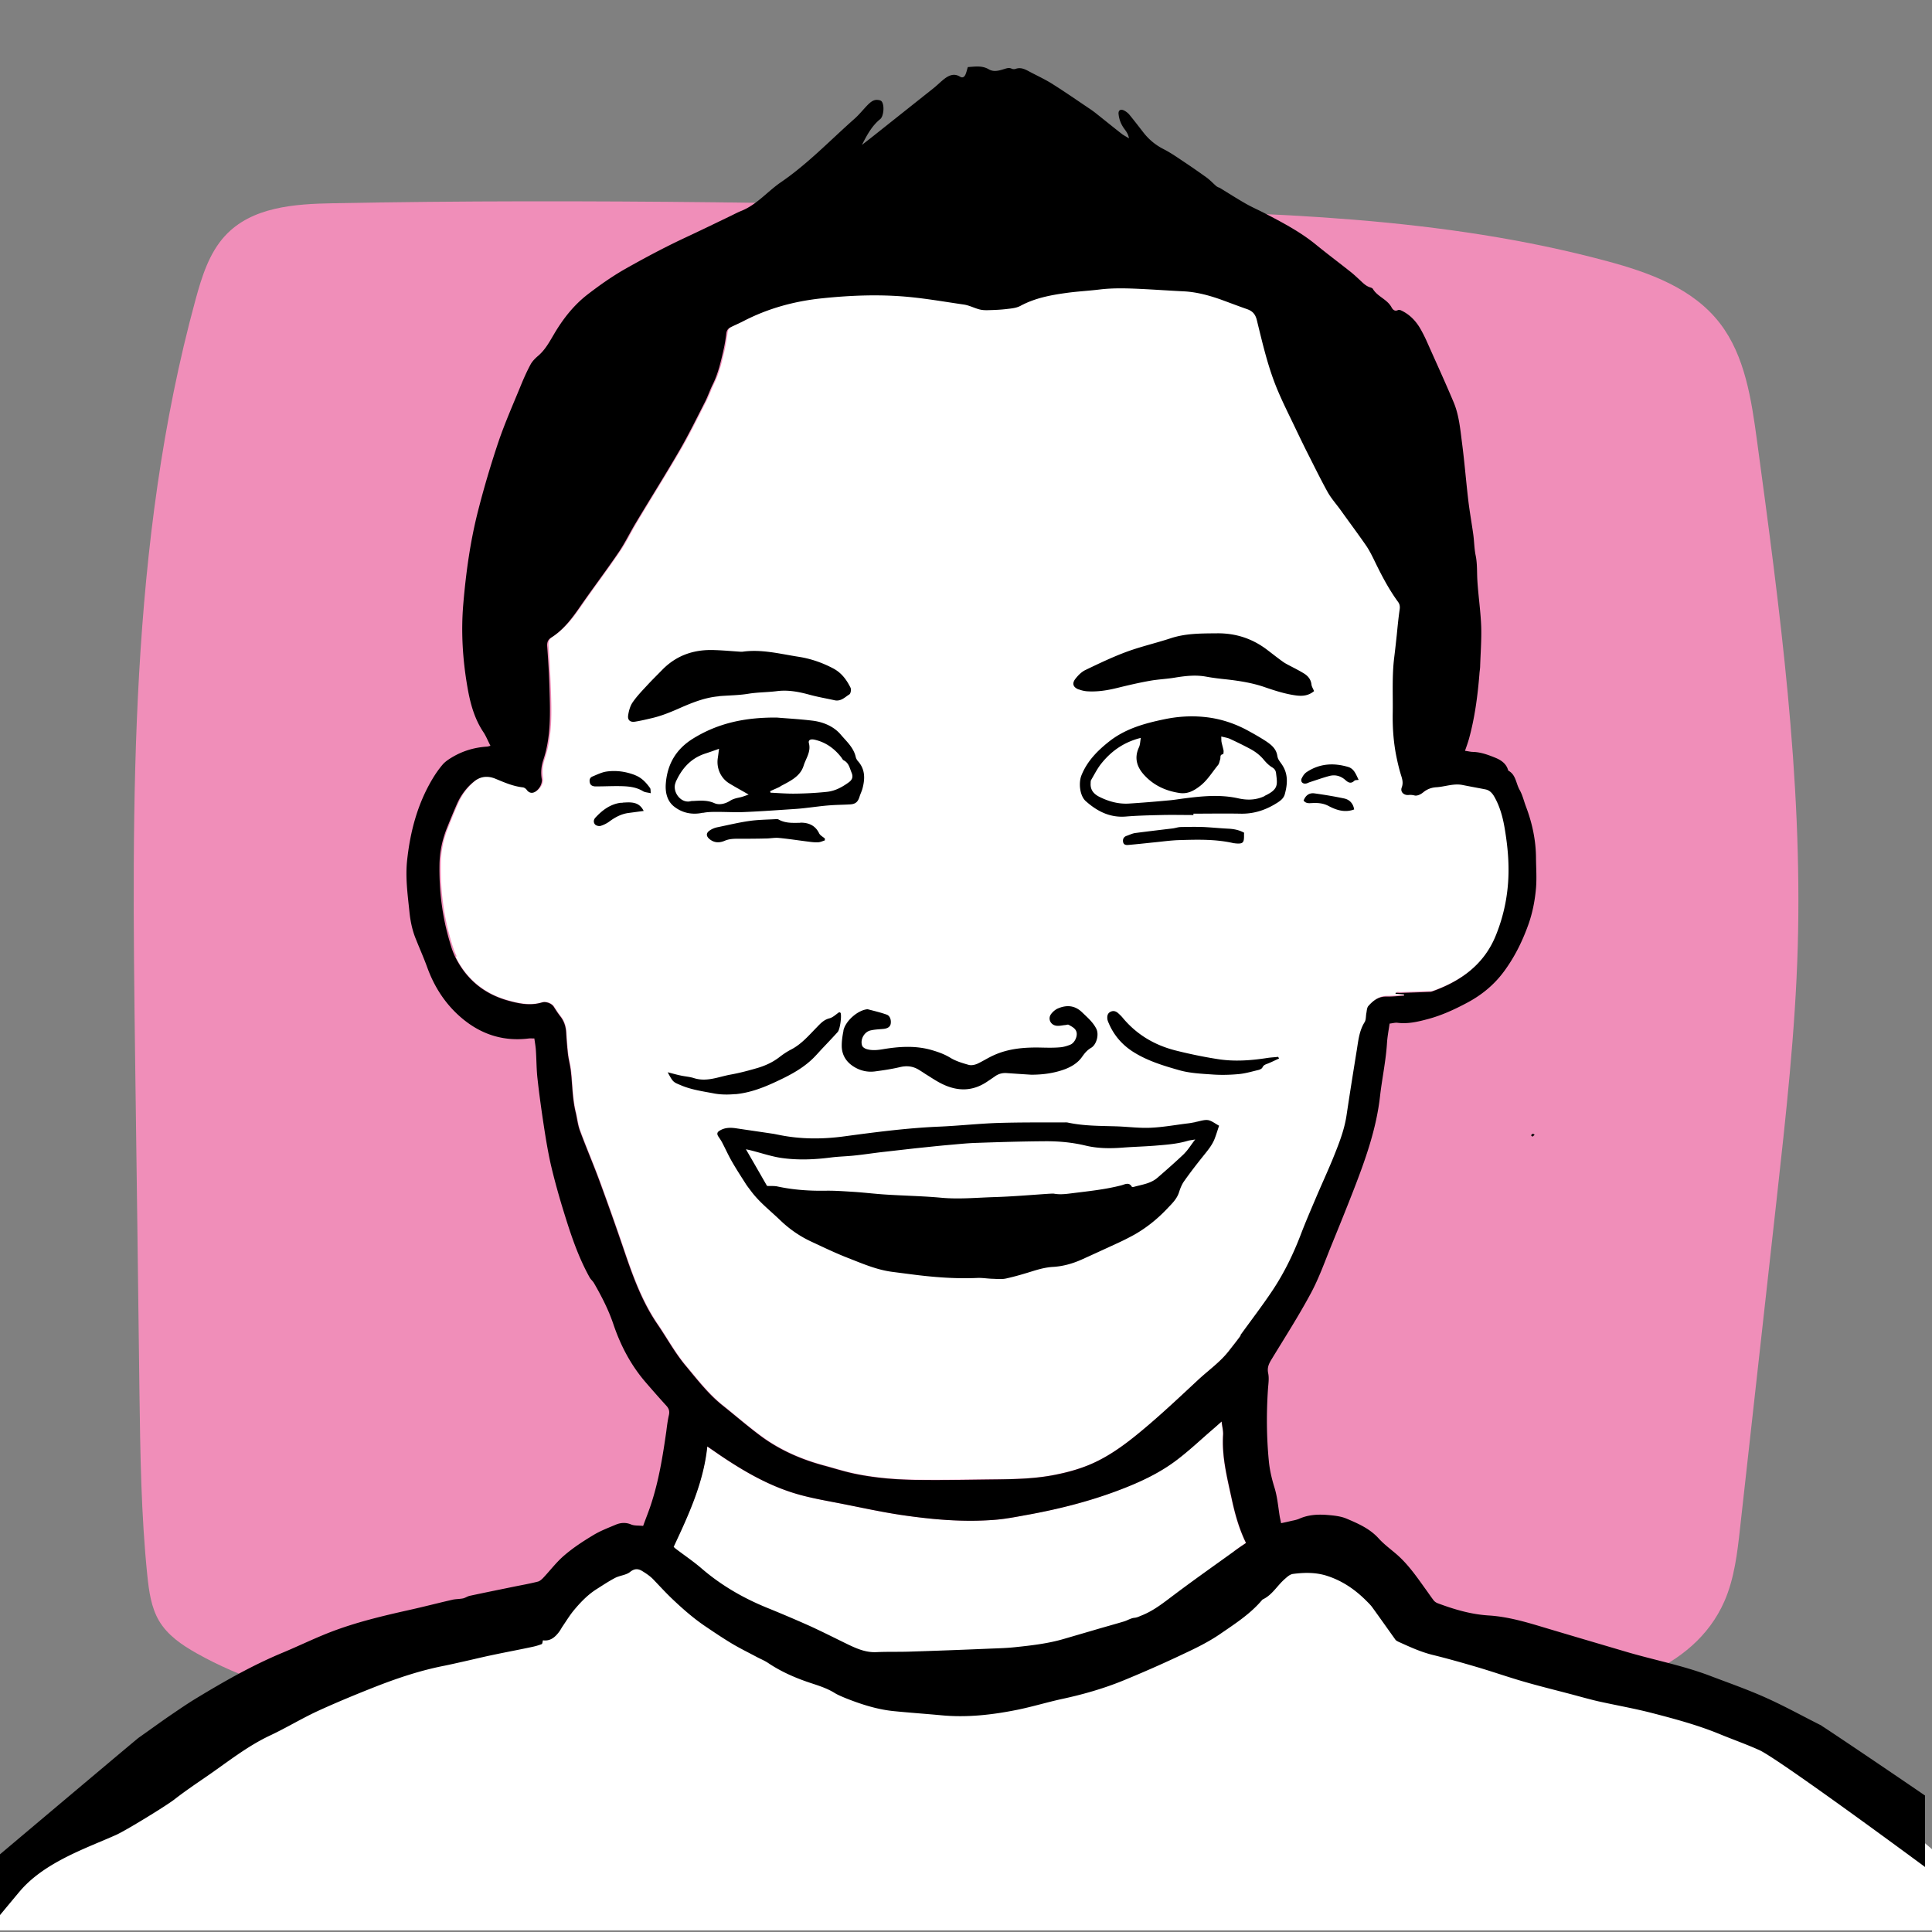
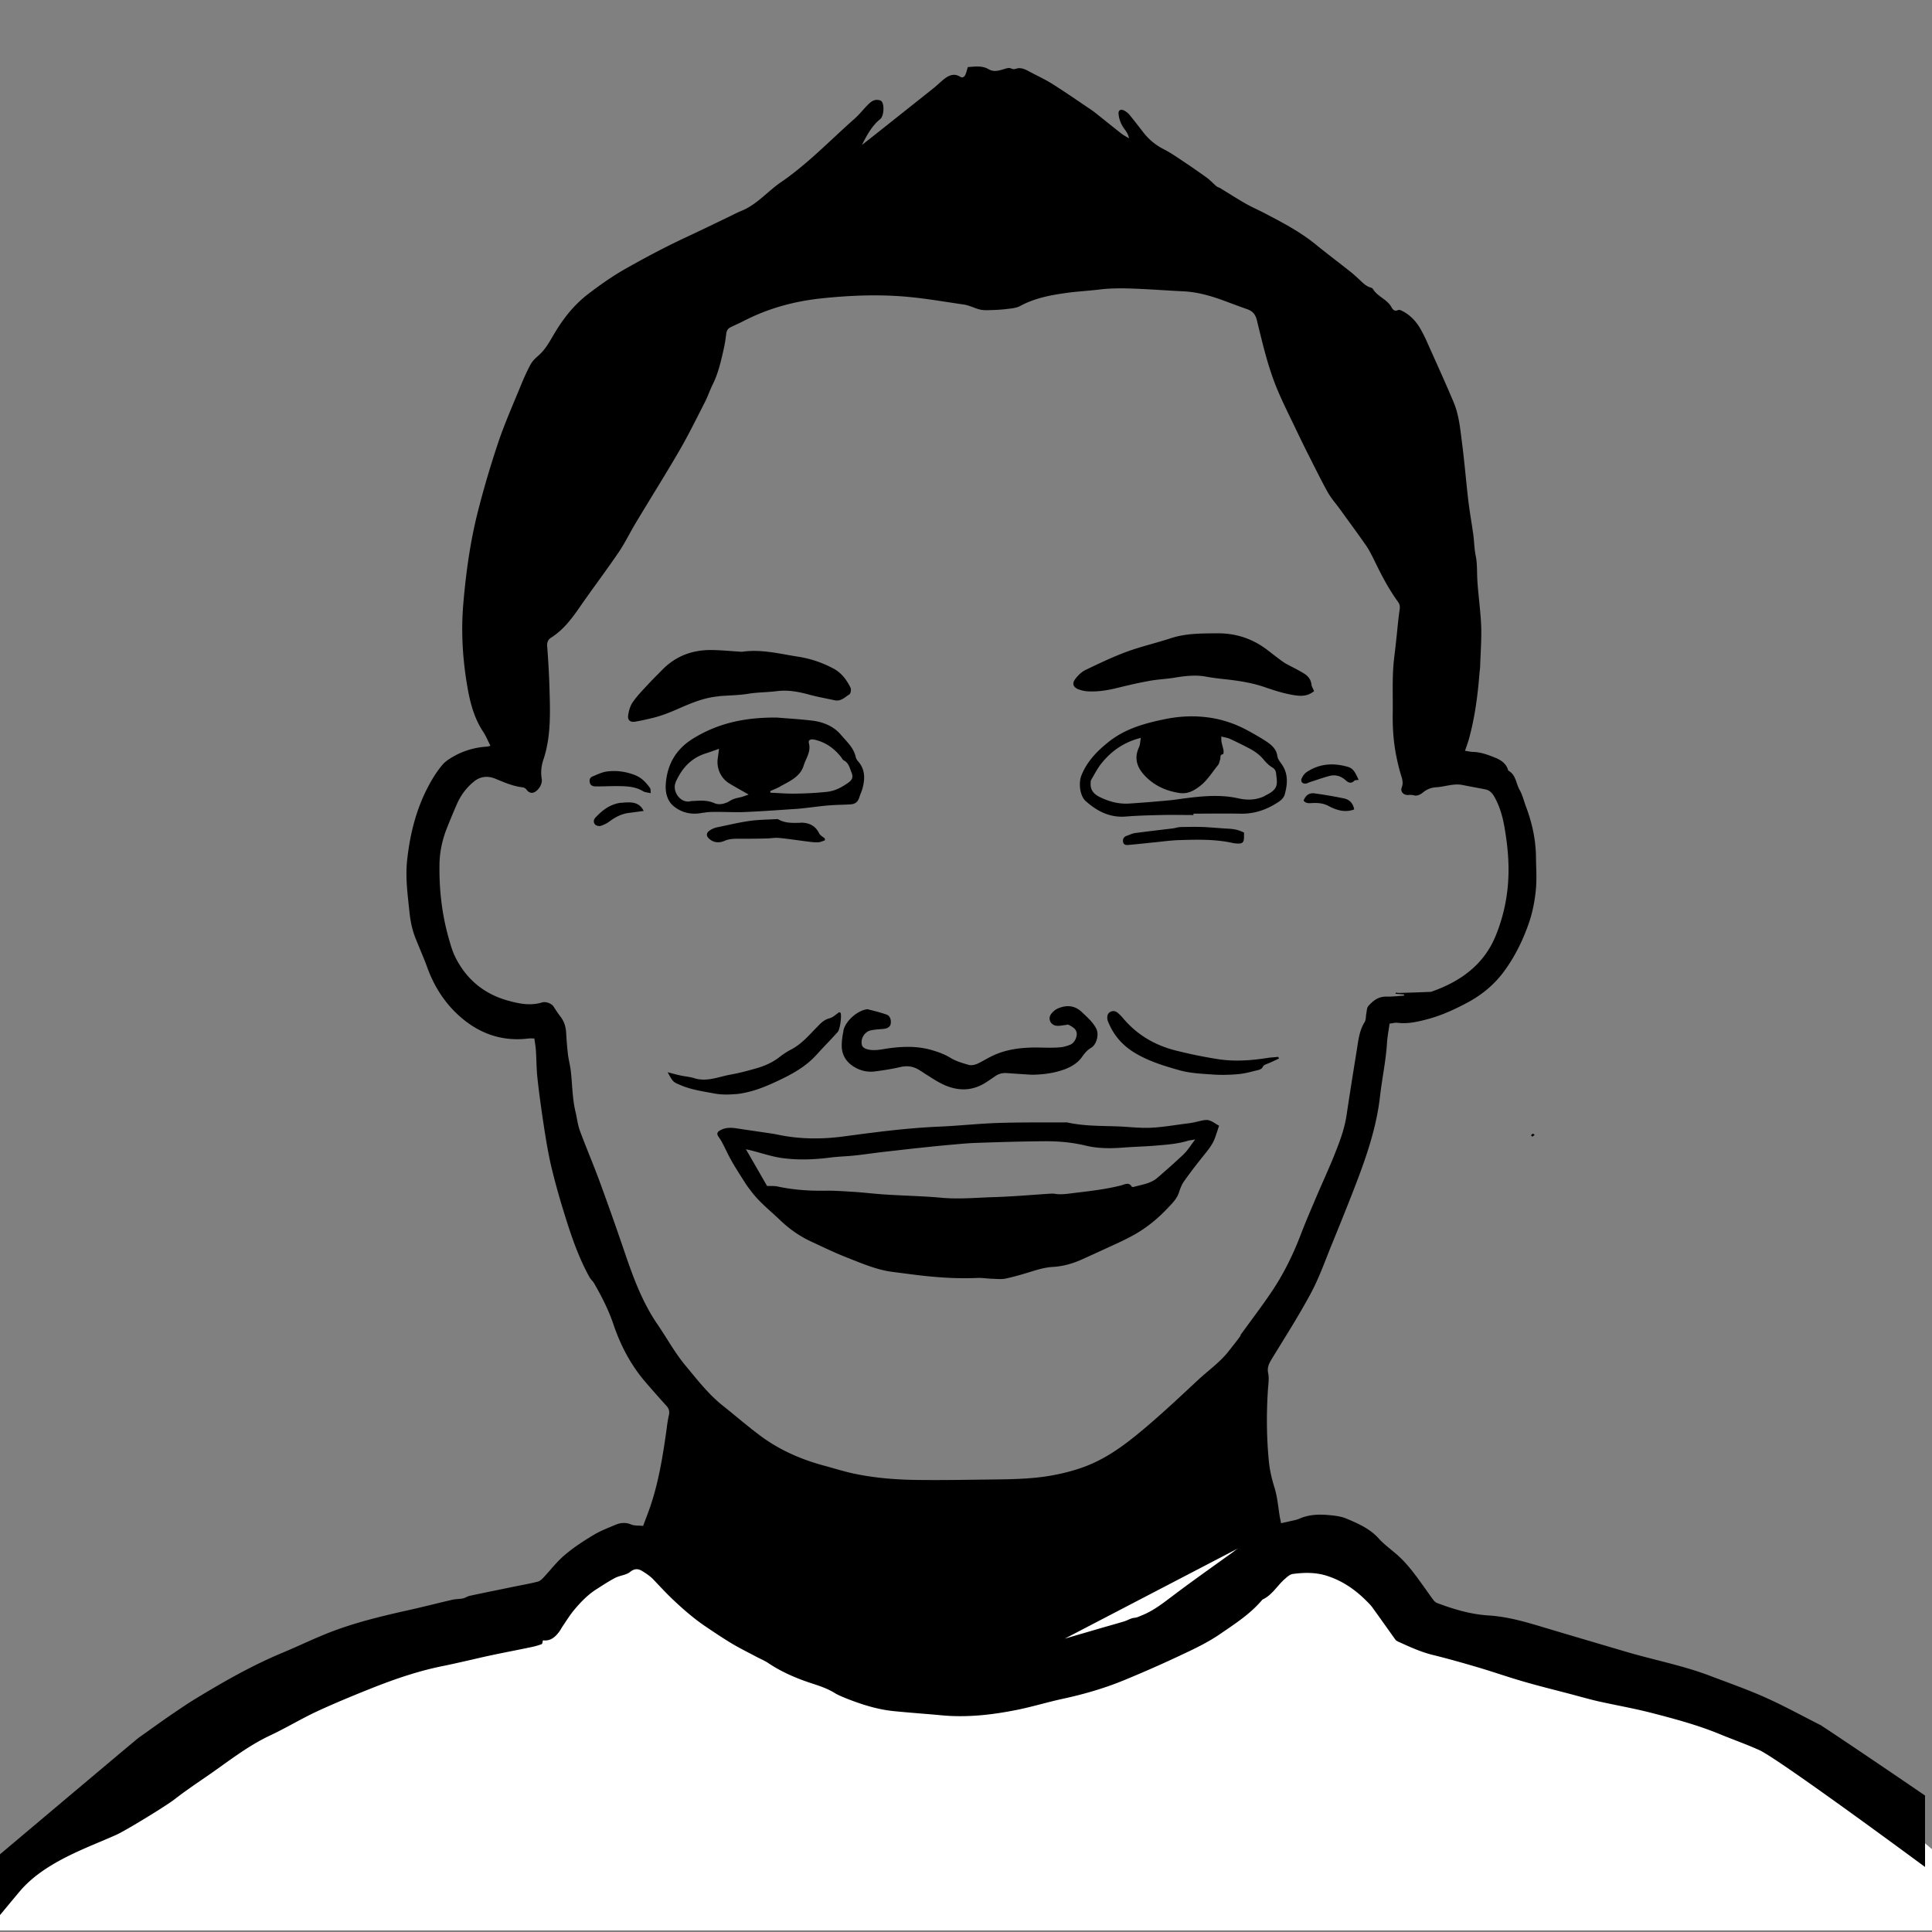
<svg xmlns="http://www.w3.org/2000/svg" viewBox="0 0 141.73 141.73">
  <rect x="0" y="0" width="141.73" height="141.73" fill="#808080" stroke="none" />
  <defs>
    <style>.cls-2{fill:#fff}</style>
  </defs>
-   <path id="Background" fill="#f08eb9" d="M112.59 124.94c5.4-.74 11.63-2.28 13.91-7.47.73-1.67.95-3.54 1.15-5.37.89-8.03 1.79-16.06 2.68-24.09.68-6.15 1.37-12.31 1.55-18.5.36-12.45-1.32-24.86-2.99-37.2-.41-3.02-.88-6.19-2.7-8.57-1.99-2.6-5.21-3.75-8.29-4.58-12.14-3.27-24.81-3.56-37.35-3.82-18.7-.4-37.41-.79-56.11-.43-2.83.05-5.98.26-7.94 2.4-1.16 1.26-1.7 3-2.16 4.69-4.88 17.89-4.67 36.8-4.43 55.4.11 8.23.22 16.46.32 24.7.06 4.51.12 9.02.58 13.5.12 1.14.28 2.31.85 3.29.63 1.07 1.68 1.78 2.74 2.38 6.67 3.76 14.5 4.35 22.06 4.74 10.76.55 21.54.85 32.32.63 8.51-.17 16.92.64 25.42.11 6.15-.39 12.28-.99 18.38-1.83z" />
  <g id="White">
-     <path d="M33.43 70.19c.8 1.63 2.1 2.7 3.85 3.19.82.23 1.65.4 2.51.14.3-.09.7.08.85.3.16.25.32.5.5.73.27.34.39.73.42 1.16.03.53.07 1.06.13 1.59.05.41.16.81.21 1.22.12 1.02.11 2.06.36 3.07.11.44.15.89.3 1.31.46 1.25.99 2.48 1.45 3.73.61 1.66 1.2 3.32 1.77 5 .65 1.92 1.33 3.81 2.48 5.5.69 1 1.26 2.08 2.05 3.02.86 1.02 1.67 2.09 2.72 2.93.96.77 1.89 1.59 2.89 2.31 1.37 1 2.92 1.67 4.57 2.11.71.19 1.41.42 2.12.57 1.62.35 3.27.47 4.93.48 1.89.02 3.77-.03 5.66-.04 1.42-.01 2.84-.05 4.24-.34.81-.16 1.63-.38 2.4-.69 1.7-.69 3.12-1.85 4.51-3.02 1.22-1.04 2.38-2.14 3.55-3.23.78-.72 1.66-1.34 2.32-2.2.28-.37.57-.73.85-1.11.8-1.1 1.64-2.19 2.39-3.33.85-1.28 1.52-2.66 2.07-4.1.34-.89.72-1.76 1.09-2.64.41-.97.85-1.92 1.25-2.89.43-1.03.84-2.07 1.01-3.19.24-1.62.5-3.23.76-4.84.11-.69.18-1.39.57-2.01.11-.18.08-.45.13-.68.04-.17.05-.39.15-.51.34-.38.72-.68 1.28-.68.44 0 .89-.05 1.33-.07v-.09c-.21-.02-.42-.03-.63-.05 0-.03.01-.05.02-.08.1 0 .19.02.29.02.77-.03 1.53-.06 2.3-.08 2.15-.76 3.9-2 4.77-4.18.65-1.64.96-3.37.91-5.14-.02-.9-.13-1.8-.28-2.69-.14-.82-.36-1.63-.79-2.36-.14-.24-.33-.42-.61-.48-.55-.11-1.11-.21-1.67-.32-.66-.13-1.29.12-1.93.16-.38.03-.71.14-1 .39-.16.13-.4.25-.58.22-.16-.03-.3-.05-.47-.04-.35.03-.62-.22-.5-.55.14-.37.02-.67-.08-1-.13-.43-.24-.87-.32-1.31-.21-1.05-.28-2.11-.26-3.19.02-1.35-.07-2.7.11-4.05.07-.56.13-1.12.19-1.68.07-.61.12-1.23.21-1.84.03-.22 0-.38-.13-.56-.72-.99-1.28-2.07-1.8-3.17-.16-.34-.35-.69-.57-1-.59-.85-1.2-1.68-1.81-2.52-.33-.46-.71-.89-.99-1.38-.54-.96-1.02-1.95-1.51-2.93-.27-.54-.54-1.07-.79-1.62-.45-.95-.93-1.89-1.34-2.86-.71-1.66-1.11-3.43-1.54-5.18-.11-.44-.32-.66-.71-.8-.66-.23-1.31-.49-1.97-.72-.88-.31-1.78-.55-2.73-.59-1-.05-2-.12-3-.17-1.05-.05-2.1-.1-3.15.04-.83.1-1.66.15-2.49.26-1.14.16-2.27.38-3.3.94-.29.16-.67.18-1.01.23-.41.05-.83.07-1.25.08-.25 0-.5.01-.73-.05-.39-.1-.75-.31-1.16-.36-1.32-.19-2.64-.42-3.96-.55-2.13-.21-4.26-.12-6.4.09-2.05.21-4 .74-5.83 1.69-.3.15-.6.28-.9.43-.19.09-.3.23-.33.46-.06.43-.13.86-.22 1.28-.19.83-.38 1.66-.76 2.43-.21.43-.37.9-.59 1.33-.6 1.17-1.18 2.36-1.84 3.5-1.05 1.8-2.16 3.57-3.23 5.36-.43.71-.79 1.48-1.26 2.16-.91 1.34-1.89 2.63-2.81 3.96-.6.87-1.23 1.71-2.13 2.29-.23.15-.32.34-.3.63.07 1.03.13 2.06.17 3.1.06 1.75.13 3.5-.44 5.21-.15.46-.21.93-.13 1.43.03.19-.04.44-.15.61-.31.46-.69.55-.96.18a.459.459 0 00-.28-.17c-.71-.08-1.35-.37-2-.63-.55-.23-1.11-.18-1.59.21-.54.44-.95.99-1.23 1.62-.27.59-.51 1.2-.75 1.8-.35.86-.53 1.75-.54 2.68-.03 1.92.2 3.8.75 5.64.11.38.23.77.41 1.13z" class="cls-2" />
    <path d="M122.43 124.83c-7.07-2.23-14.95-3.2-20.45-8.17-1.65-1.49-3.25-3.41-5.47-3.54-1.52-.09-2.95.71-4.47.81-.52.03-1.03-.02-1.54-.12a22.651 22.651 0 01.89-.62c-.53-1.08-.82-2.17-1.06-3.29-.33-1.53-.72-3.05-.62-4.64.02-.3-.06-.6-.11-.98-.27.24-.47.42-.67.59-.85.73-1.66 1.5-2.55 2.18-1.37 1.05-2.95 1.76-4.56 2.36-2.04.76-4.14 1.29-6.27 1.68-.85.16-1.71.34-2.57.4-2.32.18-4.64-.02-6.93-.36-1.43-.21-2.85-.53-4.28-.81-1.01-.2-2.04-.38-3.03-.64-2.17-.58-4.09-1.68-5.94-2.93-.3-.2-.59-.4-.93-.64-.24 2.34-1.1 4.41-2.06 6.49-1.4.25-2.77.63-4.05 1.26-1.81.9-3.36 2.26-5.11 3.27-2.2 1.27-4.69 1.96-7.12 2.7-4.4 1.35-8.72 2.96-12.89 4.89-7.32 3.39-14.26 7.81-19.9 13.63-.25.26-.52.53-.79.8v2.46h141.92v-5.83c-5.65-4.92-12.3-8.7-19.45-10.95z" class="cls-2" />
  </g>
  <g id="Black">
-     <path d="M133.65 126.6c-1.36-.68-2.69-1.42-4.07-2.04-1.35-.61-2.76-1.1-4.15-1.63-2.03-.77-4.18-1.17-6.25-1.79-1.93-.57-3.87-1.14-5.81-1.72-1.36-.41-2.72-.82-4.15-.91-1.31-.08-2.52-.44-3.73-.89a.71.71 0 01-.32-.22c-.22-.29-.42-.59-.64-.89-.63-.88-1.25-1.77-2.08-2.49-.44-.38-.92-.73-1.31-1.16-.65-.72-1.5-1.09-2.35-1.45-.42-.18-.91-.23-1.37-.27-.71-.06-1.42-.03-2.1.27-.18.08-.38.12-.58.16-.24.06-.48.11-.76.17-.03-.17-.08-.36-.11-.55-.11-.71-.17-1.42-.39-2.11-.19-.62-.34-1.26-.4-1.91-.17-1.76-.18-3.53-.06-5.3.03-.38.09-.78.01-1.14-.08-.41.05-.68.25-1.01.98-1.61 2-3.2 2.89-4.86.58-1.08 1-2.26 1.46-3.4.56-1.37 1.12-2.75 1.66-4.14.87-2.24 1.68-4.5 1.95-6.92.15-1.3.43-2.59.51-3.9.03-.46.12-.92.19-1.41.21-.02.4-.08.57-.06.78.1 1.53-.08 2.27-.28 1-.27 1.93-.7 2.85-1.19 1.07-.57 1.97-1.31 2.69-2.28.77-1.04 1.34-2.18 1.78-3.4.32-.88.5-1.8.58-2.73.06-.71.01-1.43 0-2.15 0-1.33-.27-2.6-.74-3.84-.15-.4-.25-.84-.46-1.21-.27-.47-.27-1.11-.82-1.41-.02-.01-.03-.06-.04-.09-.14-.43-.48-.67-.87-.84-.54-.22-1.08-.43-1.68-.45-.18 0-.36-.05-.6-.08.11-.31.21-.59.29-.87.43-1.56.64-3.16.77-4.77.01-.17.04-.33.05-.5.03-.99.11-1.98.08-2.97-.04-1.12-.21-2.24-.28-3.36-.04-.61 0-1.22-.12-1.83-.11-.51-.11-1.04-.18-1.56-.12-.87-.28-1.74-.38-2.62-.16-1.38-.27-2.76-.45-4.13-.13-1.01-.22-2.04-.62-2.98-.64-1.52-1.33-3.02-2-4.53-.14-.3-.29-.6-.46-.89-.34-.57-.79-1.02-1.39-1.3-.07-.03-.17-.05-.23-.02-.23.11-.37-.03-.46-.19-.32-.61-1.04-.79-1.38-1.37-.03-.05-.11-.08-.17-.1-.35-.1-.58-.36-.83-.59-.23-.21-.45-.42-.7-.61-.82-.65-1.66-1.28-2.47-1.94-1.16-.95-2.47-1.63-3.79-2.32-.46-.24-.93-.44-1.38-.7-.63-.36-1.24-.75-1.86-1.13-.04-.03-.09-.04-.14-.06-.06-.03-.12-.06-.16-.1-.24-.21-.45-.44-.7-.62-.53-.38-1.06-.75-1.6-1.11-.51-.34-1.02-.7-1.57-.98a4.32 4.32 0 01-1.42-1.16c-.36-.46-.71-.92-1.08-1.37-.1-.12-.25-.23-.39-.3-.26-.12-.43 0-.39.29.04.37.17.71.39 1.02.13.19.31.38.37.74-.22-.14-.36-.21-.49-.3-.59-.46-1.17-.93-1.76-1.4-.2-.16-.39-.31-.6-.45-.94-.63-1.87-1.28-2.83-1.88-.55-.34-1.15-.61-1.72-.92-.29-.15-.57-.27-.91-.15-.08.03-.21.03-.29-.01-.2-.1-.37-.03-.57.03-.36.11-.75.23-1.12.01-.5-.29-1.02-.19-1.53-.16-.07.21-.1.39-.18.56-.08.17-.21.26-.4.14-.41-.25-.77-.11-1.11.14-.29.22-.55.49-.84.72l-4.23 3.36c-.34.27-.67.53-1.01.79.36-.7.72-1.39 1.34-1.89.27-.22.33-1.08.09-1.32-.06-.06-.18-.08-.27-.09-.3-.03-.51.15-.7.33-.34.34-.64.73-1 1.05-1.79 1.58-3.44 3.32-5.42 4.67-.97.67-1.74 1.62-2.86 2.08-.28.11-.54.25-.81.38-1.14.55-2.27 1.1-3.41 1.63-1.49.7-2.95 1.48-4.38 2.29-.94.54-1.83 1.17-2.69 1.83-1.04.8-1.84 1.83-2.5 2.96-.33.56-.64 1.13-1.15 1.56-.21.18-.42.39-.55.63-.29.54-.54 1.11-.77 1.68-.54 1.31-1.11 2.61-1.57 3.95-.55 1.64-1.05 3.31-1.48 4.99-.59 2.27-.91 4.58-1.11 6.91-.18 2.07-.05 4.14.31 6.19.2 1.14.5 2.25 1.15 3.23.21.31.34.66.53 1.02-.12.03-.19.06-.25.06-.92.06-1.77.31-2.56.78-.25.15-.51.32-.7.54-.28.33-.53.69-.75 1.06-1.09 1.83-1.62 3.83-1.85 5.93-.14 1.26.03 2.5.16 3.75.07.72.21 1.42.49 2.09.27.68.57 1.35.82 2.04.47 1.3 1.17 2.44 2.16 3.39 1.48 1.41 3.23 2.09 5.3 1.83.11-.01.23 0 .4 0 .04.29.09.56.11.84.05.7.04 1.4.12 2.1.13 1.19.3 2.39.48 3.57.14.91.29 1.81.49 2.71.23.99.5 1.97.79 2.95.56 1.83 1.12 3.66 2.06 5.35.08.15.23.27.32.42.56.97 1.07 1.96 1.43 3.03.53 1.57 1.29 3.01 2.37 4.26.5.58 1.01 1.16 1.52 1.72.19.21.24.41.18.68-.09.39-.14.79-.19 1.19-.26 1.82-.55 3.63-1.13 5.38-.17.52-.38 1.03-.57 1.56-.33-.04-.64 0-.89-.11-.39-.16-.76-.13-1.12.02-.57.24-1.15.46-1.67.78-.73.44-1.45.91-2.09 1.46-.58.49-1.05 1.12-1.57 1.67-.11.11-.25.24-.4.27-.55.14-1.11.24-1.66.35-1.11.23-2.22.45-3.33.69-.17.04-.33.16-.5.19-.26.05-.53.04-.78.1-1.09.25-2.16.53-3.25.77-1.92.43-3.84.89-5.68 1.6-1.19.46-2.35 1.03-3.53 1.52-2.23.93-4.31 2.12-6.37 3.37-.64.39-1.26.82-1.88 1.24-.77.53-1.52 1.08-2.29 1.62-.09.06-5.78 4.85-10.43 8.77v4.55c.86-1.03 1.65-1.99 1.82-2.18 1.83-2.06 4.83-3.06 6.95-4.01.7-.31 3.69-2.14 4.29-2.61.72-.56 1.48-1.08 2.24-1.6 1.57-1.07 3.05-2.28 4.78-3.09 1.19-.56 2.32-1.25 3.51-1.8 1.42-.65 2.88-1.25 4.33-1.82 1.6-.62 3.23-1.16 4.92-1.49.49-.1.97-.21 1.46-.32.68-.15 1.36-.32 2.04-.46.98-.21 1.96-.39 2.94-.6.24-.05.49-.12.72-.21.05-.02.06-.17.09-.28.54.08.9-.23 1.2-.64.09-.12.16-.26.24-.38.28-.41.54-.84.86-1.22.47-.56.98-1.09 1.6-1.49.46-.29.92-.6 1.4-.85.35-.18.81-.2 1.1-.44.34-.27.61-.23.9-.05.29.18.59.38.82.63.45.47.88.94 1.35 1.39.8.76 1.62 1.48 2.54 2.09.59.4 1.19.8 1.8 1.17.6.36 1.23.67 1.85 1 .28.15.58.27.84.44.93.63 1.95 1.08 3.01 1.44.63.21 1.27.4 1.85.75.25.16.53.27.81.39 1.13.45 2.29.83 3.51.96 1.18.12 2.36.2 3.54.31 1.88.18 3.73-.03 5.57-.4 1.09-.22 2.17-.55 3.26-.79 1.54-.33 3.05-.76 4.5-1.35 1.51-.62 3.01-1.28 4.48-1.98.9-.42 1.81-.87 2.63-1.43 1.09-.75 2.22-1.47 3.09-2.5a.24.24 0 01.08-.06c.66-.32 1.02-.97 1.55-1.45.21-.18.4-.38.66-.41.85-.11 1.7-.12 2.53.16 1.12.37 2.05 1.02 2.87 1.85.13.13.26.26.37.4.58.8 1.15 1.61 1.73 2.42.04.06.13.1.2.14.82.37 1.63.75 2.52.97 1.1.27 2.19.58 3.28.9 1.15.34 2.29.74 3.44 1.07 1.07.31 2.16.58 3.23.86.73.19 1.45.4 2.18.57 1.3.29 2.62.52 3.91.85 1.7.44 3.39.89 5.02 1.56.97.4 1.97.75 2.92 1.18 1.06.48 7.42 5.08 12.15 8.57v-5.24c-3.68-2.52-7.49-5.07-7.61-5.13zm-42.81-13.02c-1.55 1.12-3.12 2.22-4.65 3.37-.79.59-1.54 1.21-2.47 1.57-.17.07-.3.14-.49.16-.26.02-.5.18-.75.26-.73.22-1.47.42-2.21.64l-2.16.63c-1.2.36-2.44.5-3.69.63-.66.07-1.33.08-2 .11-1.88.08-3.76.15-5.65.21-.83.03-1.67 0-2.5.04-.75.03-1.4-.25-2.05-.56-.93-.45-1.85-.92-2.79-1.35-1.05-.47-2.11-.92-3.17-1.35-1.74-.71-3.35-1.64-4.78-2.87-.6-.52-1.27-.97-1.9-1.45-.07-.05-.12-.11-.16-.14 1.11-2.38 2.19-4.7 2.47-7.37.34.23.64.44.93.64 1.85 1.25 3.77 2.35 5.94 2.93 1 .27 2.02.44 3.03.64 1.42.28 2.84.59 4.28.81 2.3.34 4.61.55 6.93.36.86-.07 1.72-.25 2.57-.4 2.14-.4 4.24-.93 6.27-1.68 1.62-.6 3.19-1.3 4.56-2.36.89-.68 1.7-1.45 2.55-2.18.2-.17.4-.35.67-.59.04.38.13.69.11.98-.1 1.59.29 3.11.62 4.64.24 1.11.53 2.2 1.06 3.29-.2.14-.39.26-.57.39zm.2-15.64c-.27.38-.56.74-.85 1.11-.65.86-1.54 1.47-2.32 2.2-1.17 1.09-2.34 2.19-3.55 3.23-1.38 1.18-2.8 2.33-4.51 3.02-.77.31-1.58.53-2.4.69-1.39.28-2.82.32-4.24.34-1.89.02-3.77.06-5.66.04-1.65-.01-3.3-.13-4.93-.48-.72-.16-1.42-.38-2.12-.57-1.64-.44-3.19-1.11-4.57-2.11-.99-.73-1.92-1.54-2.89-2.31-1.05-.84-1.86-1.9-2.72-2.93-.78-.94-1.36-2.01-2.05-3.02-1.16-1.69-1.83-3.59-2.48-5.5-.57-1.67-1.16-3.34-1.77-5-.46-1.25-.99-2.48-1.45-3.73-.15-.42-.2-.88-.3-1.31-.25-1.01-.24-2.05-.36-3.07-.05-.41-.16-.81-.21-1.22-.06-.53-.1-1.06-.13-1.59-.03-.43-.15-.81-.42-1.16-.18-.23-.34-.48-.5-.73-.15-.22-.55-.39-.85-.3-.86.26-1.69.09-2.51-.14-1.75-.49-3.04-1.56-3.85-3.19-.18-.36-.3-.74-.41-1.13-.55-1.84-.78-3.72-.75-5.64.01-.93.2-1.82.54-2.68.24-.6.49-1.21.75-1.8.28-.63.69-1.18 1.23-1.62.48-.4 1.04-.44 1.59-.21.65.27 1.29.55 2 .63.1.01.22.09.28.17.26.37.65.28.96-.18.11-.17.19-.42.15-.61-.08-.5-.03-.97.13-1.43.56-1.7.49-3.45.44-5.21-.03-1.03-.09-2.06-.17-3.1-.02-.29.07-.49.3-.63.91-.58 1.53-1.42 2.13-2.29.92-1.33 1.9-2.62 2.81-3.96.47-.69.83-1.45 1.26-2.16 1.07-1.79 2.19-3.56 3.23-5.36.66-1.14 1.24-2.33 1.84-3.5.22-.43.37-.89.59-1.33.38-.77.57-1.6.76-2.43.1-.42.17-.85.22-1.28.03-.23.14-.37.33-.46.3-.15.61-.28.9-.43 1.83-.95 3.77-1.48 5.83-1.69 2.13-.22 4.27-.3 6.4-.09 1.33.13 2.64.36 3.96.55.41.06.77.26 1.16.36.23.06.49.06.73.05.42-.01.83-.03 1.25-.08.34-.04.72-.07 1.01-.23 1.04-.56 2.16-.78 3.3-.94.83-.12 1.66-.16 2.49-.26 1.05-.13 2.1-.09 3.15-.04 1 .05 2 .12 3 .17.94.04 1.84.28 2.73.59.66.24 1.31.49 1.97.72.39.14.6.36.71.8.43 1.75.83 3.51 1.54 5.18.41.97.89 1.91 1.34 2.86.26.54.52 1.08.79 1.62.5.98.98 1.97 1.51 2.93.27.49.66.92.99 1.38.6.84 1.22 1.67 1.81 2.52.22.31.4.66.57 1 .53 1.1 1.08 2.18 1.8 3.17.13.17.16.34.13.56-.09.61-.15 1.23-.21 1.84-.06.56-.12 1.12-.19 1.68-.17 1.35-.09 2.7-.11 4.05-.02 1.07.05 2.13.26 3.19.09.44.19.88.32 1.31.1.33.22.62.08 1-.12.32.15.58.5.55.16-.02.31 0 .47.04.18.03.43-.09.58-.22.3-.25.63-.37 1-.39.64-.04 1.27-.3 1.93-.16.55.11 1.11.21 1.67.32.28.06.46.24.61.48.43.73.65 1.54.79 2.36.15.89.26 1.79.28 2.69.05 1.77-.25 3.5-.91 5.14-.87 2.19-2.62 3.43-4.77 4.18-.77.03-1.53.06-2.3.08-.1 0-.19-.01-.29-.02 0 .03-.01.05-.02.08.21.02.42.03.63.05v.09c-.44.03-.89.08-1.33.07-.56 0-.94.3-1.28.68-.11.12-.12.33-.15.51-.05.23-.02.5-.13.68-.39.62-.46 1.32-.57 2.01-.26 1.61-.52 3.23-.76 4.84-.17 1.12-.59 2.15-1.01 3.19-.4.97-.84 1.92-1.25 2.89-.37.87-.75 1.75-1.09 2.64-.55 1.44-1.22 2.82-2.07 4.1-.76 1.14-1.59 2.22-2.39 3.33z" />
+     <path d="M133.65 126.6c-1.36-.68-2.69-1.42-4.07-2.04-1.35-.61-2.76-1.1-4.15-1.63-2.03-.77-4.18-1.17-6.25-1.79-1.93-.57-3.87-1.14-5.81-1.72-1.36-.41-2.72-.82-4.15-.91-1.31-.08-2.52-.44-3.73-.89a.71.71 0 01-.32-.22c-.22-.29-.42-.59-.64-.89-.63-.88-1.25-1.77-2.08-2.49-.44-.38-.92-.73-1.31-1.16-.65-.72-1.5-1.09-2.35-1.45-.42-.18-.91-.23-1.37-.27-.71-.06-1.42-.03-2.1.27-.18.08-.38.12-.58.16-.24.06-.48.11-.76.17-.03-.17-.08-.36-.11-.55-.11-.71-.17-1.42-.39-2.11-.19-.62-.34-1.26-.4-1.91-.17-1.76-.18-3.53-.06-5.3.03-.38.09-.78.01-1.14-.08-.41.05-.68.25-1.01.98-1.61 2-3.2 2.89-4.86.58-1.08 1-2.26 1.46-3.4.56-1.37 1.12-2.75 1.66-4.14.87-2.24 1.68-4.5 1.95-6.92.15-1.3.43-2.59.51-3.9.03-.46.12-.92.19-1.41.21-.02.4-.08.57-.06.78.1 1.53-.08 2.27-.28 1-.27 1.93-.7 2.85-1.19 1.07-.57 1.97-1.31 2.69-2.28.77-1.04 1.34-2.18 1.78-3.4.32-.88.5-1.8.58-2.73.06-.71.01-1.43 0-2.15 0-1.33-.27-2.6-.74-3.84-.15-.4-.25-.84-.46-1.21-.27-.47-.27-1.11-.82-1.41-.02-.01-.03-.06-.04-.09-.14-.43-.48-.67-.87-.84-.54-.22-1.08-.43-1.68-.45-.18 0-.36-.05-.6-.08.11-.31.21-.59.29-.87.43-1.56.64-3.16.77-4.77.01-.17.04-.33.05-.5.03-.99.11-1.98.08-2.97-.04-1.12-.21-2.24-.28-3.36-.04-.61 0-1.22-.12-1.83-.11-.51-.11-1.04-.18-1.56-.12-.87-.28-1.74-.38-2.62-.16-1.38-.27-2.76-.45-4.13-.13-1.01-.22-2.04-.62-2.98-.64-1.52-1.33-3.02-2-4.53-.14-.3-.29-.6-.46-.89-.34-.57-.79-1.02-1.39-1.3-.07-.03-.17-.05-.23-.02-.23.11-.37-.03-.46-.19-.32-.61-1.04-.79-1.38-1.37-.03-.05-.11-.08-.17-.1-.35-.1-.58-.36-.83-.59-.23-.21-.45-.42-.7-.61-.82-.65-1.66-1.28-2.47-1.94-1.16-.95-2.47-1.63-3.79-2.32-.46-.24-.93-.44-1.38-.7-.63-.36-1.24-.75-1.86-1.13-.04-.03-.09-.04-.14-.06-.06-.03-.12-.06-.16-.1-.24-.21-.45-.44-.7-.62-.53-.38-1.06-.75-1.6-1.11-.51-.34-1.02-.7-1.57-.98a4.32 4.32 0 01-1.42-1.16c-.36-.46-.71-.92-1.08-1.37-.1-.12-.25-.23-.39-.3-.26-.12-.43 0-.39.29.04.37.17.71.39 1.02.13.19.31.38.37.74-.22-.14-.36-.21-.49-.3-.59-.46-1.17-.93-1.76-1.4-.2-.16-.39-.31-.6-.45-.94-.63-1.87-1.28-2.83-1.88-.55-.34-1.15-.61-1.72-.92-.29-.15-.57-.27-.91-.15-.08.03-.21.03-.29-.01-.2-.1-.37-.03-.57.03-.36.11-.75.23-1.12.01-.5-.29-1.02-.19-1.53-.16-.07.21-.1.39-.18.56-.08.17-.21.26-.4.14-.41-.25-.77-.11-1.11.14-.29.22-.55.49-.84.72l-4.23 3.36c-.34.27-.67.53-1.01.79.36-.7.72-1.39 1.34-1.89.27-.22.33-1.08.09-1.32-.06-.06-.18-.08-.27-.09-.3-.03-.51.15-.7.33-.34.34-.64.73-1 1.05-1.79 1.58-3.44 3.32-5.42 4.67-.97.67-1.74 1.62-2.86 2.08-.28.11-.54.25-.81.38-1.14.55-2.27 1.1-3.41 1.63-1.49.7-2.95 1.48-4.38 2.29-.94.54-1.83 1.17-2.69 1.83-1.04.8-1.84 1.83-2.5 2.96-.33.56-.64 1.13-1.15 1.56-.21.18-.42.39-.55.63-.29.54-.54 1.11-.77 1.68-.54 1.31-1.11 2.61-1.57 3.95-.55 1.64-1.05 3.31-1.48 4.99-.59 2.27-.91 4.58-1.11 6.91-.18 2.07-.05 4.14.31 6.19.2 1.14.5 2.25 1.15 3.23.21.31.34.66.53 1.02-.12.03-.19.06-.25.06-.92.06-1.77.31-2.56.78-.25.15-.51.32-.7.54-.28.33-.53.69-.75 1.06-1.09 1.83-1.62 3.83-1.85 5.93-.14 1.26.03 2.5.16 3.75.07.72.21 1.42.49 2.09.27.68.57 1.35.82 2.04.47 1.3 1.17 2.44 2.16 3.39 1.48 1.41 3.23 2.09 5.3 1.83.11-.01.23 0 .4 0 .04.29.09.56.11.84.05.7.04 1.4.12 2.1.13 1.19.3 2.39.48 3.57.14.91.29 1.81.49 2.71.23.99.5 1.97.79 2.95.56 1.83 1.12 3.66 2.06 5.35.08.15.23.27.32.42.56.97 1.07 1.96 1.43 3.03.53 1.57 1.29 3.01 2.37 4.26.5.58 1.01 1.16 1.52 1.72.19.21.24.41.18.68-.09.39-.14.79-.19 1.19-.26 1.82-.55 3.63-1.13 5.38-.17.52-.38 1.03-.57 1.56-.33-.04-.64 0-.89-.11-.39-.16-.76-.13-1.12.02-.57.24-1.15.46-1.67.78-.73.44-1.45.91-2.09 1.46-.58.49-1.05 1.12-1.57 1.67-.11.11-.25.24-.4.27-.55.14-1.11.24-1.66.35-1.11.23-2.22.45-3.33.69-.17.04-.33.16-.5.19-.26.05-.53.04-.78.1-1.09.25-2.16.53-3.25.77-1.92.43-3.84.89-5.68 1.6-1.19.46-2.35 1.03-3.53 1.52-2.23.93-4.31 2.12-6.37 3.37-.64.39-1.26.82-1.88 1.24-.77.53-1.52 1.08-2.29 1.62-.09.06-5.78 4.85-10.43 8.77v4.55c.86-1.03 1.65-1.99 1.82-2.18 1.83-2.06 4.83-3.06 6.95-4.01.7-.31 3.69-2.14 4.29-2.61.72-.56 1.48-1.08 2.24-1.6 1.57-1.07 3.05-2.28 4.78-3.09 1.19-.56 2.32-1.25 3.51-1.8 1.42-.65 2.88-1.25 4.33-1.82 1.6-.62 3.23-1.16 4.92-1.49.49-.1.97-.21 1.46-.32.68-.15 1.36-.32 2.04-.46.98-.21 1.96-.39 2.94-.6.24-.05.49-.12.72-.21.05-.02.06-.17.09-.28.54.08.9-.23 1.2-.64.09-.12.16-.26.24-.38.28-.41.54-.84.86-1.22.47-.56.98-1.09 1.6-1.49.46-.29.92-.6 1.4-.85.35-.18.81-.2 1.1-.44.34-.27.61-.23.9-.05.29.18.59.38.82.63.45.47.88.94 1.35 1.39.8.76 1.62 1.48 2.54 2.09.59.4 1.19.8 1.8 1.17.6.36 1.23.67 1.85 1 .28.15.58.27.84.44.93.63 1.95 1.08 3.01 1.44.63.21 1.27.4 1.85.75.25.16.53.27.81.39 1.13.45 2.29.83 3.51.96 1.18.12 2.36.2 3.54.31 1.88.18 3.73-.03 5.57-.4 1.09-.22 2.17-.55 3.26-.79 1.54-.33 3.05-.76 4.5-1.35 1.51-.62 3.01-1.28 4.48-1.98.9-.42 1.81-.87 2.63-1.43 1.09-.75 2.22-1.47 3.09-2.5a.24.24 0 01.08-.06c.66-.32 1.02-.97 1.55-1.45.21-.18.4-.38.66-.41.85-.11 1.7-.12 2.53.16 1.12.37 2.05 1.02 2.87 1.85.13.13.26.26.37.4.58.8 1.15 1.61 1.73 2.42.04.06.13.1.2.14.82.37 1.63.75 2.52.97 1.1.27 2.19.58 3.28.9 1.15.34 2.29.74 3.44 1.07 1.07.31 2.16.58 3.23.86.73.19 1.45.4 2.18.57 1.3.29 2.62.52 3.91.85 1.7.44 3.39.89 5.02 1.56.97.4 1.97.75 2.92 1.18 1.06.48 7.42 5.08 12.15 8.57v-5.24c-3.68-2.52-7.49-5.07-7.61-5.13zm-42.81-13.02c-1.55 1.12-3.12 2.22-4.65 3.37-.79.59-1.54 1.21-2.47 1.57-.17.07-.3.14-.49.16-.26.02-.5.18-.75.26-.73.22-1.47.42-2.21.64l-2.16.63zm.2-15.64c-.27.38-.56.74-.85 1.11-.65.86-1.54 1.47-2.32 2.2-1.17 1.09-2.34 2.19-3.55 3.23-1.38 1.18-2.8 2.33-4.51 3.02-.77.31-1.58.53-2.4.69-1.39.28-2.82.32-4.24.34-1.89.02-3.77.06-5.66.04-1.65-.01-3.3-.13-4.93-.48-.72-.16-1.42-.38-2.12-.57-1.64-.44-3.19-1.11-4.57-2.11-.99-.73-1.92-1.54-2.89-2.31-1.05-.84-1.86-1.9-2.72-2.93-.78-.94-1.36-2.01-2.05-3.02-1.16-1.69-1.83-3.59-2.48-5.5-.57-1.67-1.16-3.34-1.77-5-.46-1.25-.99-2.48-1.45-3.73-.15-.42-.2-.88-.3-1.31-.25-1.01-.24-2.05-.36-3.07-.05-.41-.16-.81-.21-1.22-.06-.53-.1-1.06-.13-1.59-.03-.43-.15-.81-.42-1.16-.18-.23-.34-.48-.5-.73-.15-.22-.55-.39-.85-.3-.86.26-1.69.09-2.51-.14-1.75-.49-3.04-1.56-3.85-3.19-.18-.36-.3-.74-.41-1.13-.55-1.84-.78-3.72-.75-5.64.01-.93.2-1.82.54-2.68.24-.6.49-1.21.75-1.8.28-.63.69-1.18 1.23-1.62.48-.4 1.04-.44 1.59-.21.65.27 1.29.55 2 .63.1.01.22.09.28.17.26.37.65.28.96-.18.11-.17.19-.42.15-.61-.08-.5-.03-.97.13-1.43.56-1.7.49-3.45.44-5.21-.03-1.03-.09-2.06-.17-3.1-.02-.29.07-.49.3-.63.91-.58 1.53-1.42 2.13-2.29.92-1.33 1.9-2.62 2.81-3.96.47-.69.83-1.45 1.26-2.16 1.07-1.79 2.19-3.56 3.23-5.36.66-1.14 1.24-2.33 1.84-3.5.22-.43.37-.89.59-1.33.38-.77.57-1.6.76-2.43.1-.42.17-.85.22-1.28.03-.23.14-.37.33-.46.3-.15.61-.28.9-.43 1.83-.95 3.77-1.48 5.83-1.69 2.13-.22 4.27-.3 6.4-.09 1.33.13 2.64.36 3.96.55.41.06.77.26 1.16.36.23.06.49.06.73.05.42-.01.83-.03 1.25-.08.34-.04.72-.07 1.01-.23 1.04-.56 2.16-.78 3.3-.94.83-.12 1.66-.16 2.49-.26 1.05-.13 2.1-.09 3.15-.04 1 .05 2 .12 3 .17.94.04 1.84.28 2.73.59.66.24 1.31.49 1.97.72.39.14.6.36.71.8.43 1.75.83 3.51 1.54 5.18.41.97.89 1.91 1.34 2.86.26.54.52 1.08.79 1.62.5.98.98 1.97 1.51 2.93.27.49.66.92.99 1.38.6.84 1.22 1.67 1.81 2.52.22.31.4.66.57 1 .53 1.1 1.08 2.18 1.8 3.17.13.17.16.34.13.56-.09.61-.15 1.23-.21 1.84-.06.56-.12 1.12-.19 1.68-.17 1.35-.09 2.7-.11 4.05-.02 1.07.05 2.13.26 3.19.09.44.19.88.32 1.31.1.33.22.62.08 1-.12.32.15.58.5.55.16-.02.31 0 .47.04.18.03.43-.09.58-.22.3-.25.63-.37 1-.39.64-.04 1.27-.3 1.93-.16.55.11 1.11.21 1.67.32.28.06.46.24.61.48.43.73.65 1.54.79 2.36.15.89.26 1.79.28 2.69.05 1.77-.25 3.5-.91 5.14-.87 2.19-2.62 3.43-4.77 4.18-.77.03-1.53.06-2.3.08-.1 0-.19-.01-.29-.02 0 .03-.01.05-.02.08.21.02.42.03.63.05v.09c-.44.03-.89.08-1.33.07-.56 0-.94.3-1.28.68-.11.12-.12.33-.15.51-.05.23-.02.5-.13.68-.39.62-.46 1.32-.57 2.01-.26 1.61-.52 3.23-.76 4.84-.17 1.12-.59 2.15-1.01 3.19-.4.97-.84 1.92-1.25 2.89-.37.87-.75 1.75-1.09 2.64-.55 1.44-1.22 2.82-2.07 4.1-.76 1.14-1.59 2.22-2.39 3.33z" />
    <path d="M112.44 83.37s.08-.07.14-.12c-.06-.04-.11-.09-.13-.08-.05.02-.09.07-.14.11.04.04.09.1.12.1zm-24.75-1.05c-.18.03-.36.07-.54.09-.91.11-1.82.28-2.73.32-.81.04-1.63-.07-2.45-.1-1.22-.04-2.44-.02-3.64-.28-.1-.02-.2-.01-.3-.01-1.62 0-3.24-.01-4.86.04-1.43.05-2.86.21-4.3.27-2.32.1-4.62.4-6.92.71-1.61.22-3.23.22-4.83-.11-.16-.03-.33-.07-.49-.09-.86-.13-1.71-.25-2.57-.38-.44-.07-.87-.08-1.26.16-.21.12-.22.26-.09.45.1.15.2.29.28.45.24.46.45.93.71 1.38.31.54.64 1.05.98 1.58.12.2.27.38.41.57.6.81 1.4 1.43 2.12 2.12.69.67 1.47 1.21 2.34 1.61.88.41 1.75.83 2.65 1.18 1.05.41 2.1.87 3.24 1.02l1.39.18c1.61.21 3.22.34 4.84.27.38-.02.76.05 1.14.06.33.01.68.05.99-.02.68-.15 1.35-.35 2.02-.56.46-.14.92-.26 1.41-.29.74-.04 1.45-.24 2.12-.54.91-.41 1.82-.83 2.73-1.25.39-.18.78-.38 1.16-.59.89-.51 1.68-1.15 2.38-1.89.34-.36.71-.7.87-1.2.09-.28.2-.57.37-.81.45-.64.93-1.26 1.42-1.87.32-.4.66-.8.84-1.29.11-.29.2-.59.31-.92-.27-.14-.53-.36-.81-.41-.3-.04-.62.09-.93.14zm-.8 2.3c-.64.61-1.3 1.19-1.97 1.77-.5.44-1.15.51-1.75.68-.04.01-.13.01-.14-.01-.2-.36-.5-.18-.75-.11-1.23.32-2.49.44-3.75.6-.4.05-.79.09-1.19.02-.11-.02-.23 0-.35 0-1.36.09-2.73.21-4.09.25-1.26.04-2.53.16-3.8.05-1.38-.13-2.76-.15-4.14-.24-.8-.05-1.59-.15-2.39-.2-.66-.04-1.33-.09-2-.08-1.19.02-2.36-.06-3.53-.31-.22-.05-.45-.03-.77-.04-.47-.82-.98-1.71-1.55-2.69.24.05.36.08.48.11.69.18 1.38.41 2.08.52 1.22.18 2.46.13 3.69-.03.56-.07 1.13-.08 1.69-.14.7-.07 1.39-.18 2.09-.26l2.38-.27c.8-.08 1.59-.17 2.39-.24.71-.06 1.43-.14 2.14-.16 1.7-.06 3.4-.11 5.1-.12.97 0 1.92.09 2.88.32.87.21 1.78.22 2.69.15.78-.06 1.56-.08 2.34-.14.83-.07 1.66-.12 2.46-.36.14-.04.28-.05.55-.1-.32.41-.52.76-.8 1.03zM51.58 59.63c.33-.07.69-.07 1.04-.07.67 0 1.34.04 2 .01 1.21-.05 2.43-.14 3.64-.22.32-.02.63-.05.95-.09.55-.06 1.09-.14 1.64-.18.5-.04 1-.04 1.5-.07.41-.02.59-.18.71-.58.07-.22.18-.43.23-.66.17-.68.17-1.34-.34-1.92a.753.753 0 01-.17-.3c-.15-.71-.7-1.18-1.12-1.68-.5-.58-1.25-.9-2.03-1-.98-.12-1.96-.17-2.64-.23-2.39-.02-4.34.43-6.13 1.53-1.27.78-1.92 1.9-2.02 3.36-.04.65.12 1.27.64 1.66.6.46 1.32.6 2.09.43zm5.65-1.94c.69-.37 1.47-.71 1.72-1.51.16-.53.56-1.03.39-1.66-.06-.23.12-.32.4-.26.82.18 1.46.64 1.97 1.29.06.08.11.19.19.23.37.19.43.56.57.9.13.31.05.52-.19.7-.49.36-1.02.65-1.63.71-.76.08-1.53.12-2.29.13-.61.01-1.22-.04-1.84-.07 0-.04-.02-.07-.02-.11.25-.12.51-.22.76-.35zm-7.67-.3c.45-1.01 1.11-1.76 2.18-2.11.31-.1.62-.21 1.01-.35-.04.28-.06.47-.09.66-.12.74.2 1.49.84 1.88.44.27.89.51 1.42.82-.24.08-.43.16-.62.2-.26.06-.5.1-.75.26-.3.19-.76.34-1.14.17-.51-.23-1.03-.19-1.56-.16-.07 0-.13 0-.2.02-.74.17-1.37-.75-1.08-1.39zm44.15-1.89c-.06-.55-.43-.85-.83-1.12-.46-.3-.94-.57-1.42-.83-1-.53-2.06-.86-3.19-.96-.97-.09-1.93-.02-2.88.18-1.44.3-2.84.69-4.03 1.63-.86.68-1.61 1.44-2.03 2.49-.22.57-.11 1.5.32 1.88.83.74 1.77 1.23 2.95 1.13.86-.07 1.73-.09 2.6-.11.78-.02 1.57 0 2.35 0v-.1c1.13 0 2.27-.02 3.4 0 .94.03 1.78-.22 2.57-.69.3-.18.63-.37.73-.73.21-.76.26-1.51-.22-2.2-.12-.18-.29-.37-.31-.56zm-.94 2.9c-.63.3-1.27.31-1.91.17-1.33-.3-2.65-.17-3.98 0-.4.05-.79.12-1.19.15-.96.09-1.93.17-2.89.23-.73.04-1.42-.14-2.08-.46-.43-.2-.75-.5-.71-1.04 0-.08 0-.18.04-.24.24-.41.46-.85.76-1.22.73-.9 1.64-1.55 2.88-1.86-.05.28-.05.51-.14.7-.37.8-.13 1.48.42 2.06.68.73 1.55 1.13 2.54 1.28.62.1 1.09-.17 1.55-.53.53-.42.87-1 1.29-1.51.09-.11.11-.27.16-.42.05-.14-.05-.35.21-.38.03 0 .05-.18.04-.27-.04-.21-.11-.42-.15-.63-.02-.11-.01-.22-.02-.4.24.06.44.09.61.16.5.23.99.47 1.48.73.4.21.76.48 1.05.84.17.2.37.4.59.53.19.11.27.25.29.43.1.83.2 1.18-.83 1.66zm-40.03-7.33c.73-.06 1.46-.06 2.18-.18.69-.11 1.39-.1 2.09-.19.81-.1 1.59.05 2.36.26.62.17 1.26.28 1.9.42.45.07.73-.25 1.04-.44.1-.06.15-.37.08-.5-.28-.56-.64-1.06-1.22-1.38-.82-.44-1.69-.74-2.59-.88-1.36-.21-2.71-.57-4.11-.37h-.15c-.63-.04-1.26-.1-1.9-.12-1.49-.06-2.79.37-3.85 1.46-.36.37-.73.73-1.08 1.11-.37.4-.76.8-1.07 1.25-.19.27-.29.63-.34.97-.05.36.16.52.52.46.43-.07.85-.17 1.27-.27.63-.15 1.23-.39 1.83-.65.97-.43 1.96-.85 3.04-.94zm26.39-.5c.18.07.38.12.58.14.79.06 1.56-.07 2.32-.26.77-.19 1.55-.37 2.34-.51.62-.11 1.26-.13 1.88-.24.75-.12 1.48-.2 2.24-.06.49.09.99.15 1.49.2.96.11 1.92.26 2.83.58.73.25 1.45.48 2.21.59.48.07.95.05 1.38-.31-.08-.19-.17-.33-.19-.47-.04-.41-.28-.67-.61-.86-.3-.18-.61-.34-.92-.5-.19-.1-.39-.2-.56-.32-.39-.28-.77-.58-1.15-.87-1.1-.84-2.33-1.24-3.72-1.22-1.14.01-2.26 0-3.36.36-1.06.35-2.16.6-3.2.98s-2.06.87-3.06 1.35c-.29.14-.54.39-.74.65-.27.35-.16.62.24.78zM61.88 75.6c-.08.39-.14.8-.13 1.19.03.7.41 1.21 1.02 1.54.44.24.92.33 1.4.27.61-.08 1.22-.17 1.82-.31.48-.12.92-.09 1.35.15.19.11.37.23.55.35.41.25.81.53 1.25.74 1.1.53 2.18.54 3.23-.15.21-.14.42-.28.62-.42.25-.18.53-.26.85-.24.58.04 1.16.08 1.81.12.81 0 1.66-.1 2.49-.41.49-.19.94-.47 1.24-.9.19-.27.37-.49.66-.66.41-.24.6-.99.38-1.41-.25-.49-.66-.83-1.04-1.2-.53-.51-1.12-.55-1.75-.29-.2.08-.4.25-.53.43-.25.35-.02.81.42.85.2.02.4-.03.59-.05.1 0 .22-.06.29-.02.24.14.52.26.58.57.06.31-.16.76-.45.88-.24.1-.51.18-.77.2-.45.04-.9.03-1.35.02-1.23-.03-2.44.06-3.57.59-.39.18-.76.42-1.15.6-.19.08-.43.13-.62.08-.46-.13-.94-.27-1.35-.52-.44-.27-.9-.43-1.38-.57-1.18-.34-2.38-.26-3.57-.06-.42.07-.83.11-1.23-.02-.11-.04-.25-.13-.29-.23-.17-.45.15-1.03.62-1.13.31-.07.62-.08.94-.11.3-.03.49-.15.53-.37.05-.28-.05-.6-.3-.68-.45-.16-.92-.27-1.38-.39h-.05c-.7.08-1.59.86-1.74 1.57zm-7.95 4.67c.99-.09 1.91-.42 2.81-.83 1-.46 1.98-.94 2.8-1.7.27-.25.5-.52.75-.79.39-.41.78-.82 1.16-1.24.17-.18.3-1.13.22-1.4 0-.01-.03-.02-.1-.06-.22.14-.45.38-.71.45-.41.1-.66.37-.92.64-.59.6-1.14 1.26-1.92 1.66-.31.16-.6.36-.87.57-.47.36-1 .6-1.56.77-.65.19-1.32.37-1.99.49-.89.16-1.75.56-2.69.26-.31-.1-.65-.12-.97-.19-.29-.06-.57-.14-.96-.24.4.74.41.72.96.95.79.34 1.64.45 2.47.61.5.09 1.03.09 1.54.04zm39.84-2.74c-.26.03-.53.04-.79.08-1.22.19-2.46.28-3.68.08-1.02-.16-2.03-.37-3.03-.62-1.56-.39-2.89-1.17-3.93-2.43-.1-.12-.21-.22-.32-.32-.18-.16-.39-.2-.6-.07-.19.12-.21.33-.18.54.02.1.06.19.1.28.39.92 1.04 1.64 1.88 2.15 1.01.62 2.16.97 3.29 1.29.81.23 1.68.26 2.52.32.63.04 1.27.02 1.89-.04.48-.05.94-.19 1.41-.3.1-.03.24-.09.28-.18.09-.2.26-.23.43-.3.27-.11.53-.24.79-.36-.02-.04-.04-.07-.06-.11zM58.7 60.36c-.56.01-1.1.04-1.6-.25-.04-.02-.1-.02-.15-.02-.65.04-1.3.04-1.94.13-.79.11-1.57.3-2.35.46-.21.04-.42.12-.59.24-.29.19-.28.43 0 .65.34.27.71.27 1.09.11.3-.13.61-.15.93-.15.7 0 1.4 0 2.1-.02.32 0 .63-.07.95-.04.74.07 1.49.19 2.23.28.21.03.43.05.65.04.17-.01.33-.09.49-.14v-.14c-.14-.12-.34-.22-.42-.38-.29-.6-.8-.79-1.39-.78zm29.58.31c-.55-.02-1.09-.01-1.64 0-.2 0-.39.07-.59.1-.92.11-1.85.22-2.77.34-.21.03-.41.13-.61.2-.23.07-.32.24-.28.46.05.24.26.23.44.21.56-.05 1.13-.11 1.69-.17.66-.06 1.32-.16 1.98-.18 1.34-.04 2.69-.08 4.02.23.03 0 .07 0 .1.01.57.05.65-.04.64-.61 0-.05 0-.09.01-.17-.4-.22-.79-.28-1.19-.3-.6-.03-1.19-.09-1.79-.12zm-41.67-3.8c-.69-.27-1.39-.37-2.11-.27-.35.05-.69.22-1.03.36-.2.08-.25.25-.2.46.05.2.2.25.37.27h.15c.56 0 1.13-.03 1.69-.02.58.01 1.16.05 1.69.37.14.09.33.09.57.15-.02-.18 0-.32-.06-.39-.28-.39-.6-.74-1.08-.93zm48.89.21c-.12.24.04.44.3.4.1-.01.19-.07.28-.1.47-.15.94-.32 1.42-.45.43-.12.83-.02 1.17.27.21.19.42.34.69.07.05-.05.18-.04.31-.06-.2-.4-.33-.82-.78-.95-1.06-.31-2.08-.25-3.02.37-.16.1-.29.28-.37.46zm-49.83 1.81c-.07 0-.13 0-.2.01-.74.12-1.3.55-1.79 1.08-.15.16-.15.36-.03.5.08.09.28.14.4.11.23-.07.46-.18.66-.33.42-.31.87-.55 1.39-.62l1.12-.15c-.35-.71-.96-.64-1.55-.61zm52.91-.32c-.71-.15-1.44-.27-2.16-.37-.4-.05-.65.17-.79.53.19.24.43.19.66.18.41-.02.8.02 1.16.21.6.32 1.22.51 1.89.26-.07-.44-.34-.73-.76-.81z" />
  </g>
</svg>